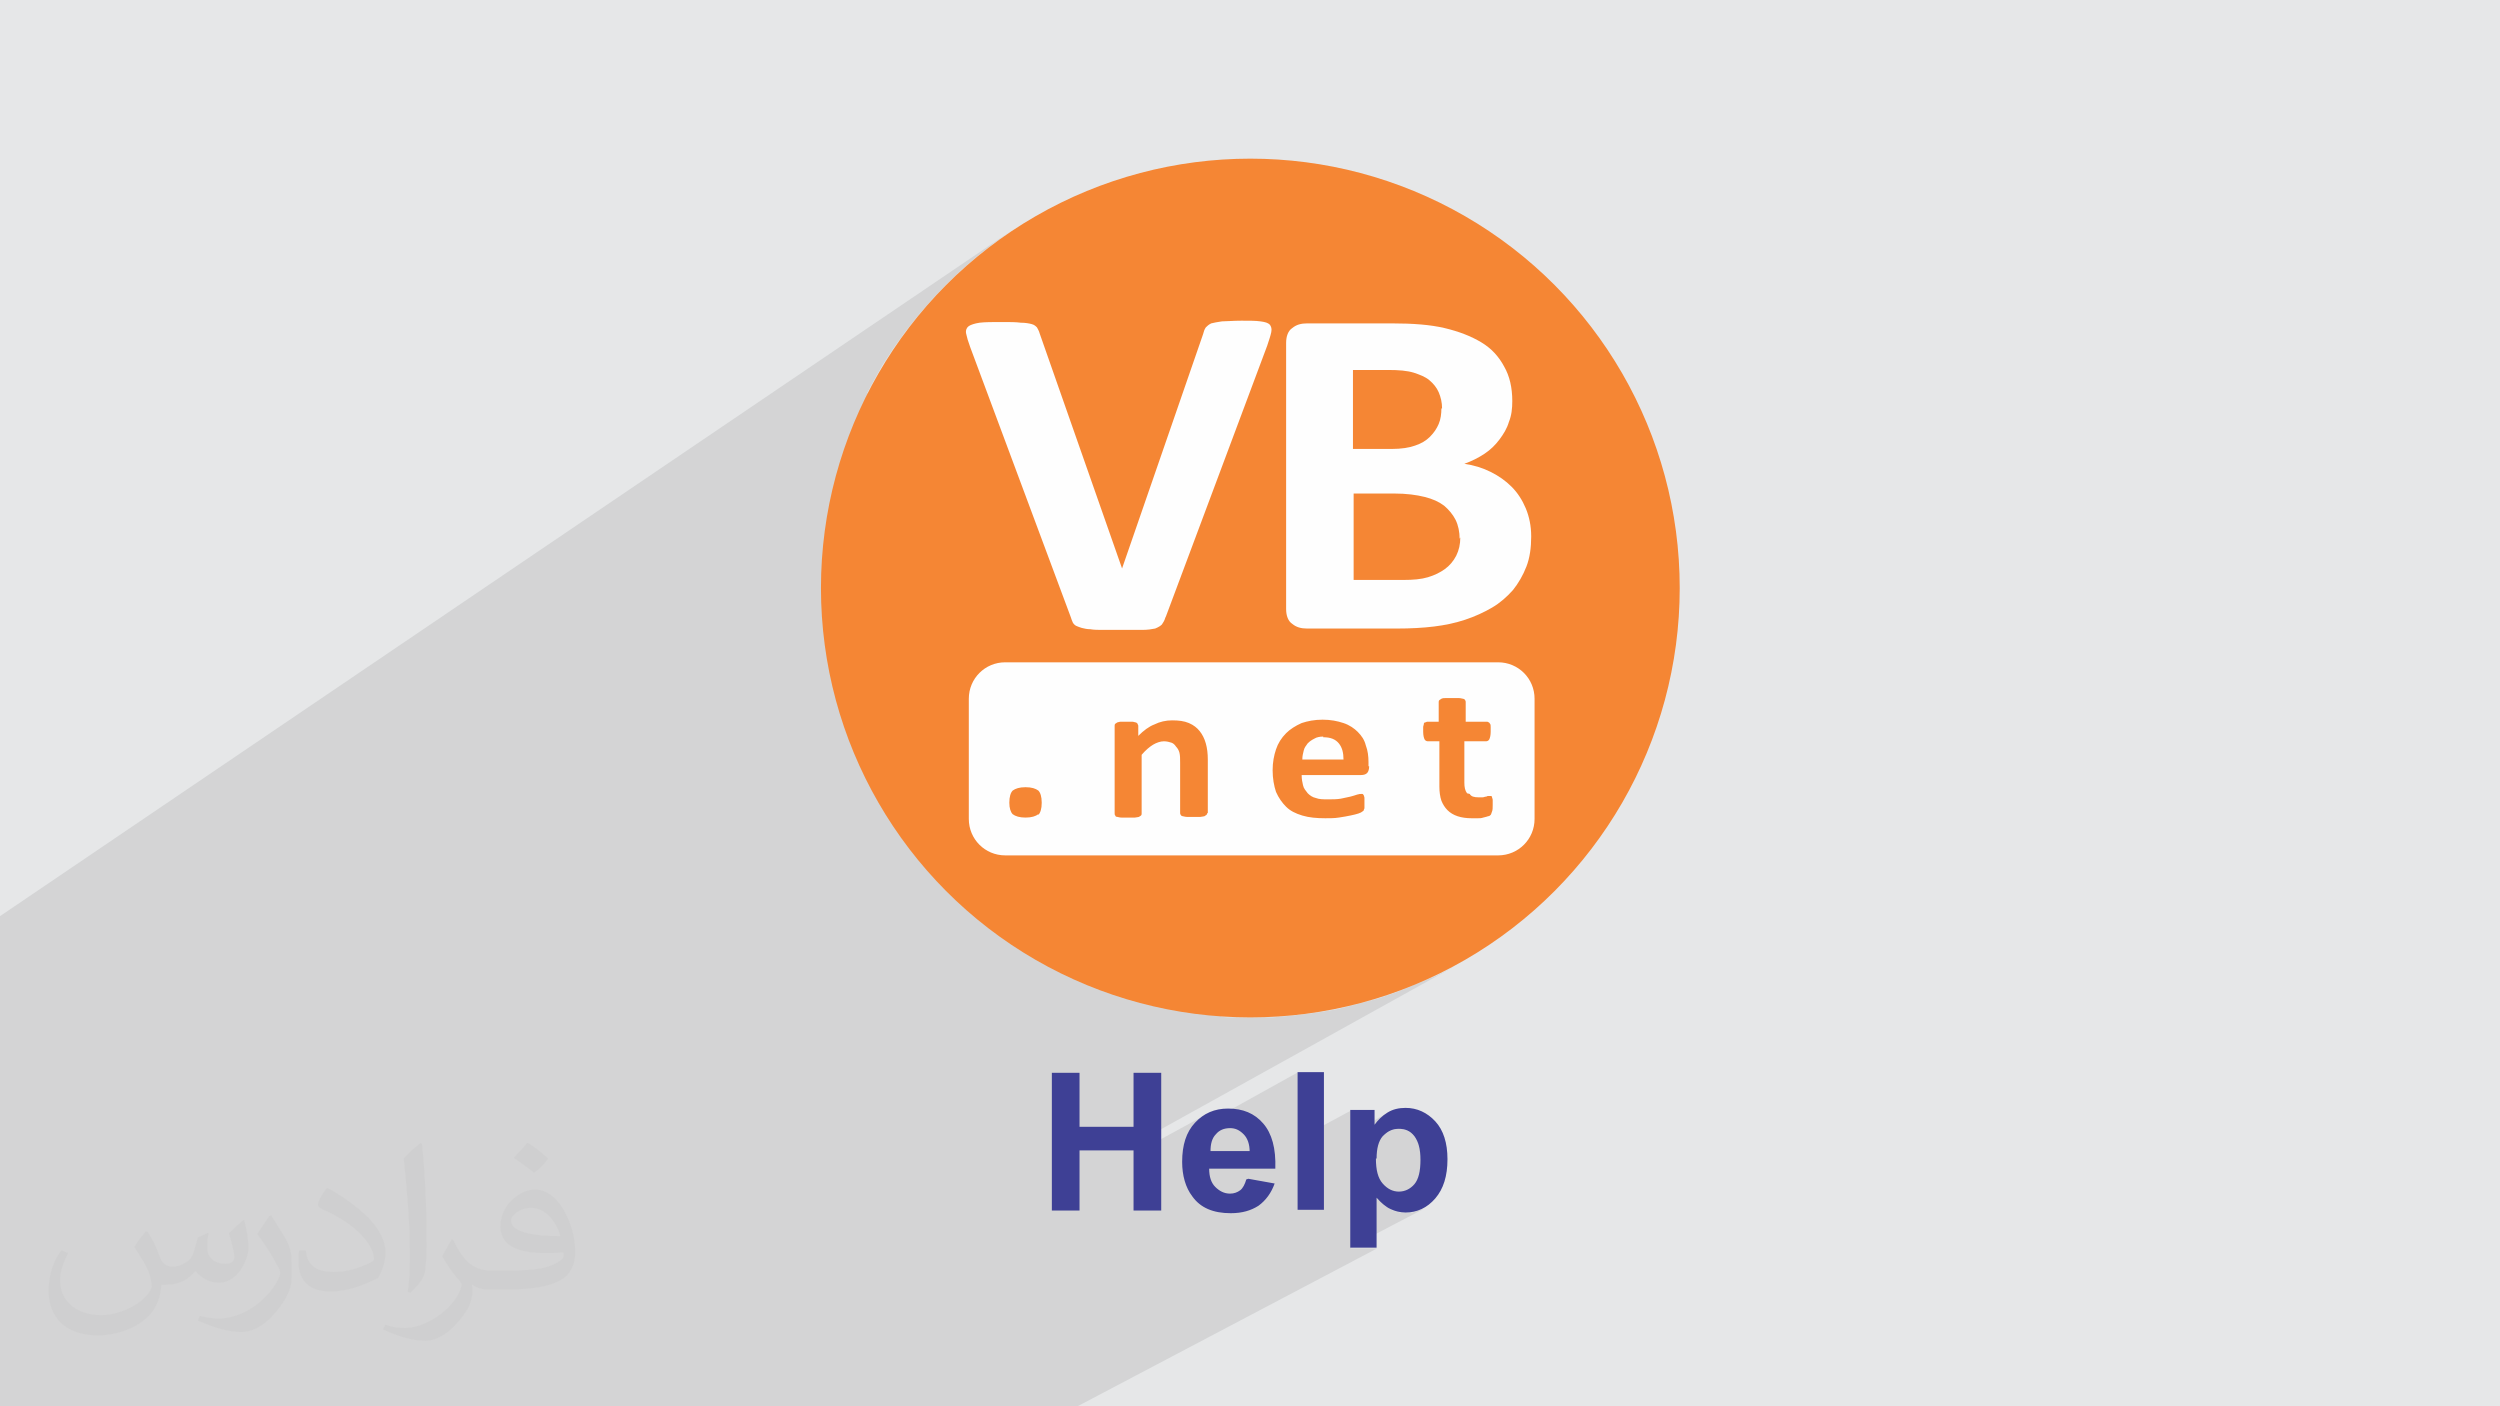
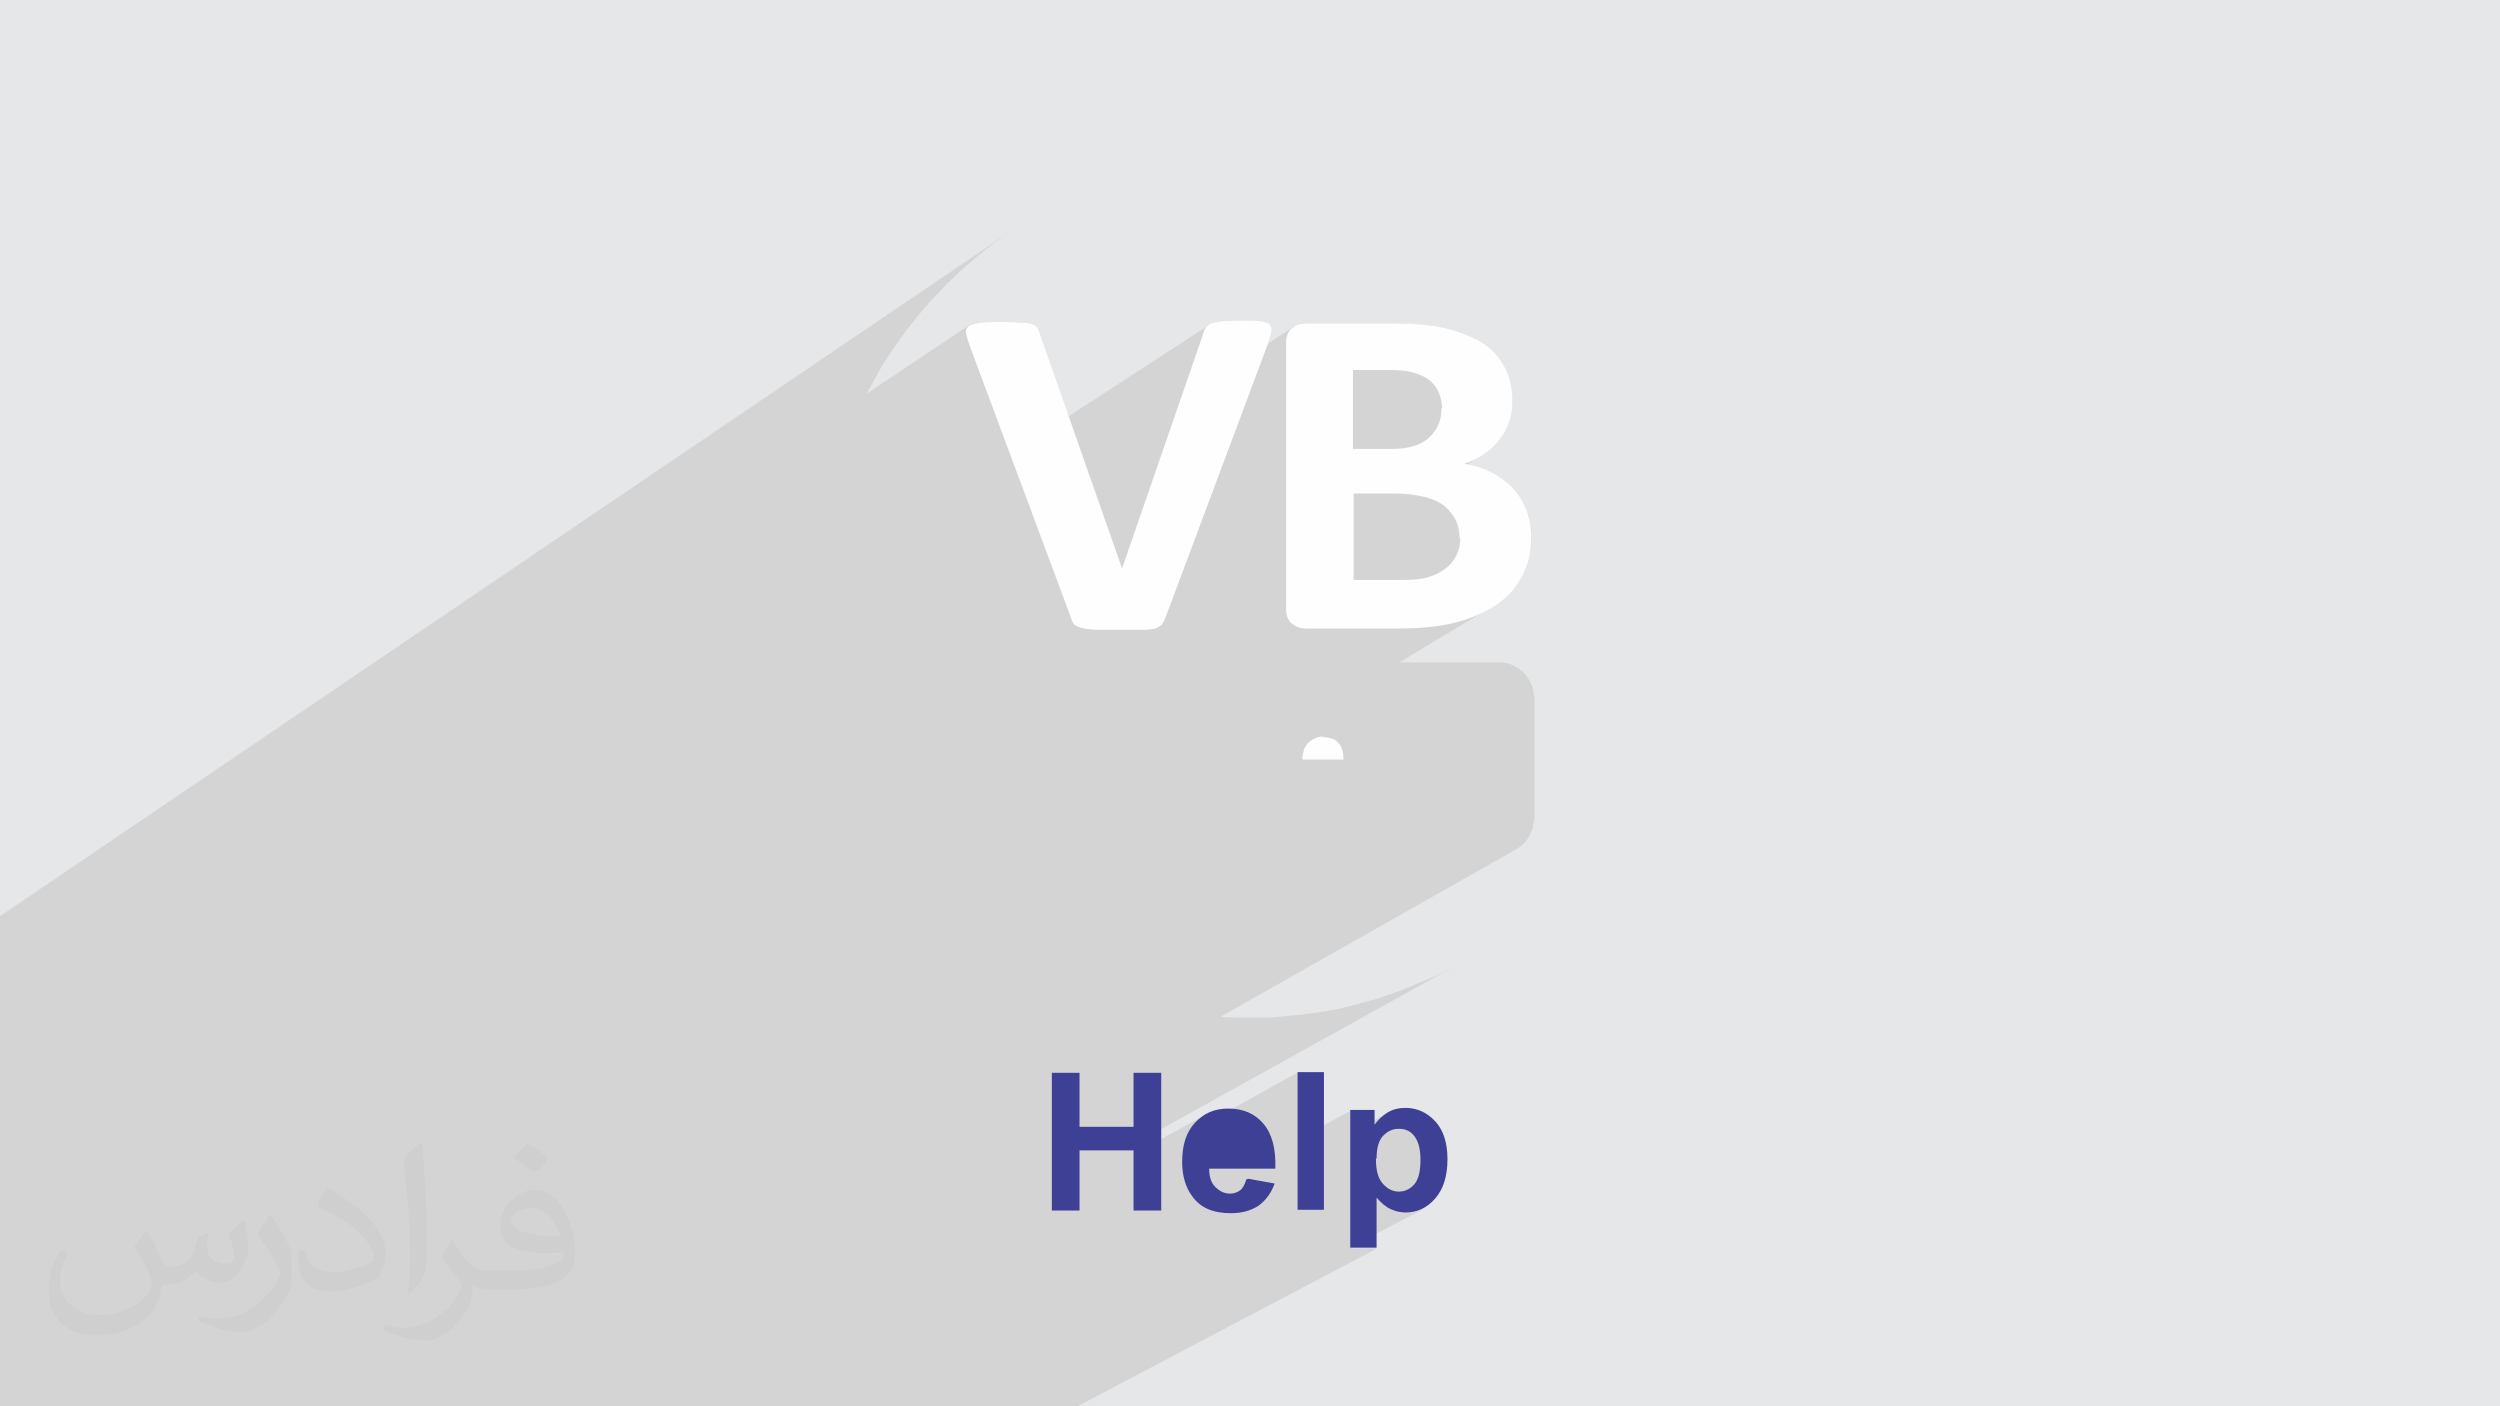
<svg xmlns="http://www.w3.org/2000/svg" xml:space="preserve" width="3.703in" height="2.083in" version="1.1" style="shape-rendering:geometricPrecision; text-rendering:geometricPrecision; image-rendering:optimizeQuality; fill-rule:evenodd; clip-rule:evenodd" viewBox="0 0 3703 2083">
  <defs>
    <style type="text/css">
   
    .fil3 {fill:#F58634}
    .fil0 {fill:#E6E7E8}
    .fil5 {fill:#3E4095;fill-rule:nonzero}
    .fil4 {fill:#FEFEFE;fill-rule:nonzero}
    .fil2 {fill:#373435;fill-opacity:0.031}
    .fil1 {fill:#373435;fill-opacity:0.102}
   
  </style>
  </defs>
  <g id="Layer_x0020_1">
    <polygon class="fil0" points="0,0 3703,0 3703,2083 0,2083 " />
    <polygon class="fil1" points="181,2083 181,2083 158,2083 135,2083 126,2083 126,2083 117,2083 102,2083 90,2083 88,2083 86,2083 84,2083 83,2083 75,2083 63,2083 58,2083 52,2083 45,2083 42,2083 42,2083 40,2083 22,2083 1,2083 1,2083 0,2083 0,2083 0,2081 0,2079 0,2077 0,2077 0,2050 0,2023 0,2023 0,2020 0,2016 0,2002 0,1988 0,1988 0,1982 0,1978 0,1973 0,1963 0,1961 0,1947 0,1935 0,1935 0,1931 0,1917 0,1911 0,1903 0,1885 0,1885 0,1884 0,1838 0,1819 0,1791 0,1723 0,1720 0,1717 0,1707 0,1696 0,1684 0,1668 0,1653 0,1646 0,1646 0,1514 0,1504 0,1495 0,1484 0,1467 0,1449 0,1443 0,1357 1496,343 1471,361 1447,380 1424,400 1402,421 1381,443 1361,466 1342,490 1324,515 1307,541 1292,568 1284,583 1435,482 1436,481 1438,481 1440,480 1441,479 1444,479 1446,478 1449,478 1451,478 1454,478 1458,477 1461,477 1465,477 1470,477 1474,477 1479,477 1484,477 1488,477 1492,477 1496,477 1500,477 1503,477 1506,477 1509,477 1512,478 1514,478 1517,478 1519,478 1521,479 1523,479 1524,479 1526,480 1527,480 1529,480 1530,481 1531,482 1532,482 1533,483 1534,484 1534,484 1535,485 1535,486 1536,487 1537,488 1537,489 1538,490 1538,491 1539,493 1539,494 1582,617 1790,482 1791,481 1792,481 1793,480 1795,480 1796,479 1798,479 1800,479 1802,478 1805,478 1807,478 1809,478 1812,477 1815,477 1818,477 1822,477 1826,477 1829,477 1834,477 1838,477 1842,477 1847,477 1850,477 1854,477 1857,477 1860,477 1863,478 1866,478 1868,478 1870,479 1872,479 1874,480 1876,480 1877,481 1878,482 1879,483 1880,484 1881,485 1882,486 1882,488 1882,489 1882,491 1882,492 1882,494 1881,496 1881,498 1880,500 1880,503 1879,505 1878,508 1878,509 1916,484 1918,483 1921,482 1923,481 1926,480 1929,479 1932,479 1935,479 2061,479 2067,479 2072,479 2078,479 2083,479 2088,480 2094,480 2099,480 2104,481 2108,481 2113,482 2118,482 2122,483 2127,484 2131,484 2135,485 2139,486 2143,487 2147,488 2151,489 2155,490 2158,491 2162,492 2165,493 2169,495 2172,496 2175,497 2178,499 2182,500 2185,502 2187,504 2190,505 2193,507 2198,511 2203,515 2208,519 2212,523 2217,528 2220,532 2224,538 2227,543 2228,546 2229,548 2231,551 2232,554 2233,557 2234,560 2235,563 2235,566 2236,570 2237,573 2237,576 2238,580 2238,583 2238,587 2238,590 2238,594 2238,598 2238,602 2238,606 2237,610 2236,614 2236,617 2235,621 2234,625 2232,628 2231,632 2230,635 2228,639 2226,642 2224,645 2222,648 2220,651 2218,654 2215,657 2213,660 2210,662 2207,665 2204,667 2201,670 2198,672 2195,674 2191,676 2173,688 2174,688 2179,689 2184,690 2189,692 2194,693 2199,695 2203,697 2208,699 2212,701 2217,704 2221,706 2225,709 2229,712 2232,715 2236,718 2239,721 2243,725 2246,729 2249,732 2251,736 2254,741 2256,745 2258,749 2260,754 2262,758 2264,763 2265,768 2266,773 2267,779 2268,784 2268,790 2268,795 2268,795 2268,798 2268,801 2268,804 2268,807 2267,810 2267,813 2267,815 2266,818 2266,821 2265,824 2265,826 2264,829 2263,831 2262,834 2262,836 2261,839 2259,844 2257,848 2254,853 2252,857 2249,862 2247,866 2244,870 2240,873 2237,877 2234,881 2230,884 2226,887 2222,891 2218,894 2214,897 2209,899 2073,981 2219,981 2224,981 2230,982 2235,983 2240,985 2244,987 2249,990 2253,993 2257,996 2260,1000 2263,1004 2266,1009 2268,1013 2270,1018 2271,1023 2272,1029 2273,1034 2273,1212 2272,1217 2271,1222 2270,1228 2268,1232 2266,1237 2263,1242 2260,1246 2257,1249 2253,1253 2249,1256 2244,1259 1808,1506 1819,1507 1852,1507 1884,1507 1917,1504 1949,1500 1980,1495 2011,1487 2041,1479 2070,1469 2099,1457 2128,1445 2155,1431 1665,1703 1680,1703 1680,1709 1788,1650 1785,1651 1782,1653 1779,1655 1777,1657 1774,1660 1772,1662 1769,1665 1767,1668 1765,1671 1763,1674 1762,1677 1761,1678 1923,1588 1923,1687 2001,1645 2001,1679 2056,1648 2053,1650 2051,1652 2048,1654 2046,1656 2043,1659 2041,1661 2039,1664 2037,1666 2001,1686 2001,1707 2056,1677 2059,1675 2062,1674 2066,1673 2069,1672 2072,1672 2076,1672 2079,1673 2082,1674 2085,1675 2088,1677 2091,1679 2093,1681 2095,1684 2098,1687 2100,1690 2101,1694 2102,1698 2103,1702 2104,1707 2105,1713 2105,1718 2105,1724 2104,1730 2103,1735 2102,1740 2101,1744 2100,1748 2098,1751 2096,1754 2093,1757 2091,1759 2088,1761 2086,1762 2048,1783 2048,1783 2050,1785 2053,1787 2056,1789 2058,1790 2061,1791 2063,1793 2066,1794 2068,1794 2071,1795 2074,1796 2077,1796 2080,1796 2083,1796 2086,1796 2089,1796 2092,1796 2095,1795 2098,1794 2101,1793 2104,1792 2107,1791 2110,1790 2001,1847 2001,1849 2040,1849 1596,2083 1558,2083 1556,2083 1484,2083 1462,2083 1419,2083 1382,2083 1314,2083 1305,2083 1269,2083 1256,2083 1250,2083 1242,2083 1230,2083 1197,2083 1190,2083 1163,2083 1150,2083 1149,2083 1073,2083 1069,2083 1034,2083 1030,2083 1007,2083 996,2083 982,2083 938,2083 921,2083 805,2083 788,2083 739,2083 692,2083 675,2083 674,2083 671,2083 666,2083 659,2083 636,2083 610,2083 601,2083 601,2083 601,2083 580,2083 546,2083 510,2083 509,2083 501,2083 500,2083 495,2083 485,2083 482,2083 471,2083 469,2083 447,2083 432,2083 432,2083 422,2083 422,2083 419,2083 410,2083 410,2083 404,2083 403,2083 394,2083 391,2083 388,2083 386,2083 360,2083 360,2083 357,2083 356,2083 347,2083 345,2083 342,2083 318,2083 306,2083 305,2083 301,2083 294,2083 293,2083 285,2083 285,2083 284,2083 278,2083 277,2083 277,2083 271,2083 266,2083 252,2083 231,2083 227,2083 223,2083 220,2083 219,2083 216,2083 212,2083 207,2083 198,2083 191,2083 185,2083 " />
    <path class="fil2" d="M219 1825c7,11 12,21 16,32 3,7 5,19 21,19 5,0 11,-1 17,-5 7,-3 12,-9 14,-17l6 -21 15 -7 1 1c-2,8 -2,15 -2,21 0,18 15,24 27,24 7,0 13,-3 13,-10 0,-8 -4,-22 -8,-35 7,-7 14,-14 22,-20l1 1c4,15 6,30 6,40 0,10 -4,20 -8,27 -7,14 -20,25 -36,25 -12,0 -25,-6 -34,-17l-1 0c-9,11 -22,20 -43,20l-7 0c-1,14 -4,24 -9,33 -13,25 -50,42 -85,42 -49,0 -73,-28 -73,-66 0,-23 7,-45 19,-60l10 4c-7,14 -12,27 -12,40 0,35 29,52 61,52 30,0 68,-20 75,-42 -2,-25 -12,-36 -26,-59 4,-7 10,-15 17,-23l1 0 0 0 0 0zm563 -132c10,6 20,14 30,23 -6,8 -12,15 -21,21 -10,-8 -20,-15 -30,-22 7,-8 14,-15 20,-22zm5 96c-17,0 -30,11 -30,19 0,17 33,23 73,23 -5,-20 -22,-42 -43,-42zm-37 93c22,0 41,-1 55,-4 16,-4 30,-12 30,-18 0,-2 0,-3 -1,-5 -9,1 -19,1 -29,1 -29,0 -52,-7 -60,-23 -2,-4 -4,-10 -4,-15 0,-16 7,-32 19,-42 10,-9 21,-14 33,-14 20,0 37,17 48,42 6,14 11,30 11,51 0,14 -4,25 -12,34 -16,15 -45,21 -90,21l-20 0 0 0 -5 0c-11,0 -19,-2 -25,-7l-1 0c0,2 1,5 1,7 0,10 -3,23 -10,33 -20,30 -42,43 -60,43 -19,0 -42,-7 -63,-17l4 -7c7,3 16,5 29,5 34,0 78,-33 84,-64 -1,-3 -3,-6 -7,-10 -10,-12 -16,-22 -22,-32 5,-10 10,-18 14,-25l2 0c14,29 28,46 57,46l4 0 0 0 21 0 0 0 0 0zm-146 31c2,-14 3,-29 3,-43l0 -21c0,-39 -5,-96 -9,-133 7,-8 17,-17 25,-23l2 1c5,47 7,101 7,151 0,13 -1,26 -2,35 -1,12 -8,21 -22,35l-3 -1 0 0 0 0zm-151 -62c1,18 10,33 41,33 20,0 36,-5 55,-14 3,-2 5,-3 5,-5 0,-12 -9,-27 -24,-41 -14,-13 -34,-25 -51,-32 -6,-3 -8,-5 -8,-8 0,-5 7,-17 13,-24l2 0c20,11 43,27 60,44 15,16 25,33 25,51 0,13 -4,26 -11,38 -22,11 -46,20 -70,20 -29,0 -48,-13 -48,-45 0,-3 0,-9 1,-16l10 0 0 0 0 0zm-52 -52l18 29c7,11 13,22 13,41l0 24c0,19 -12,39 -32,60 -15,14 -29,20 -42,20 -19,0 -40,-6 -65,-17l3 -7c8,2 17,4 28,4 35,0 72,-26 88,-58 2,-4 3,-7 3,-9 0,-4 -2,-8 -4,-11 -9,-17 -19,-33 -30,-47 6,-9 12,-18 18,-27l2 0 0 0 0 0z" />
    <g id="_2993943124496">
-       <circle class="fil3" cx="1852" cy="871" r="636" />
      <path class="fil4" d="M1726 915c-1,4 -3,7 -5,10 -2,2 -5,4 -10,6 -5,1 -11,2 -19,2 -8,0 -18,0 -31,0 -10,0 -19,0 -27,0 -7,0 -14,0 -19,-1 -5,0 -9,-1 -13,-2 -3,-1 -6,-2 -8,-3 -2,-1 -4,-3 -5,-5 -1,-2 -2,-5 -3,-8l-149 -400c-3,-8 -5,-15 -6,-20 -1,-5 1,-9 4,-11 3,-2 9,-4 16,-5 8,-1 19,-1 33,-1 12,0 21,0 28,1 7,0 12,1 16,2 4,1 6,3 8,5 1,2 3,5 4,9l122 348 0 0 120 -347c1,-4 2,-7 4,-10 2,-2 4,-4 8,-6 4,-1 9,-2 16,-3 7,0 16,-1 29,-1 12,0 21,0 28,1 7,1 11,2 14,5 2,3 3,6 2,11 -1,5 -3,11 -6,20l-150 401 0 0 0 0z" />
      <path class="fil4" d="M2268 795c0,16 -2,31 -7,44 -5,13 -12,25 -20,35 -9,10 -19,19 -31,26 -12,7 -25,13 -40,18 -15,5 -30,8 -46,10 -16,2 -35,3 -55,3l-133 0c-9,0 -16,-2 -22,-7 -6,-4 -9,-12 -9,-22l0 -394c0,-10 3,-18 9,-22 6,-5 13,-7 22,-7l126 0c31,0 57,2 78,7 21,5 39,12 54,21 15,9 26,21 34,36 8,14 12,31 12,51 0,11 -1,21 -5,31 -3,10 -8,18 -14,26 -6,8 -13,15 -22,21 -9,6 -19,11 -30,15 14,2 27,6 39,12 12,6 22,13 31,22 9,9 16,20 21,32 5,12 8,26 8,41l0 0 0 0zm-132 -190l0 0c0,-9 -2,-17 -5,-24 -3,-7 -8,-13 -14,-18 -6,-5 -14,-8 -23,-11 -10,-3 -22,-4 -38,-4l-52 0 0 117 57 0c15,0 27,-2 35,-5 9,-3 16,-7 22,-13 6,-6 10,-12 13,-19 3,-7 4,-15 4,-23l0 0 0 0zm26 193l0 0c0,-10 -2,-20 -6,-28 -4,-8 -10,-15 -17,-21 -8,-6 -17,-10 -29,-13 -12,-3 -27,-5 -45,-5l-60 0 0 128 74 0c14,0 26,-1 36,-4 10,-3 18,-7 25,-12 7,-5 13,-12 17,-20 4,-8 6,-17 6,-27l0 0 0 0z" />
-       <path class="fil4" d="M2219 981l-730 0c-30,0 -54,24 -54,54l0 178c0,30 24,54 54,54l730 0c30,0 54,-24 54,-54l0 -178c0,-30 -24,-54 -54,-54zm-681 225l0 0c-4,3 -10,5 -19,5 -9,0 -15,-2 -19,-5 -3,-3 -5,-9 -5,-17 0,-9 2,-15 5,-18 4,-3 10,-5 19,-5 9,0 15,2 19,5 3,3 5,9 5,18 0,9 -2,15 -5,18l0 0zm250 -2l0 0c0,1 0,2 -1,3 -1,1 -2,1 -3,2 -1,0 -4,1 -6,1 -3,0 -6,0 -10,0 -4,0 -7,0 -10,0 -3,0 -5,-1 -6,-1 -1,0 -3,-1 -3,-2 -1,-1 -1,-2 -1,-3l0 -74c0,-6 0,-11 -1,-15 -1,-4 -3,-7 -5,-9 -2,-3 -4,-5 -7,-6 -3,-1 -7,-2 -11,-2 -5,0 -11,2 -16,5 -5,3 -11,8 -17,15l0 87c0,1 0,2 -1,3 -1,1 -2,1 -3,2 -1,0 -4,1 -6,1 -3,0 -6,0 -10,0 -4,0 -7,0 -10,0 -3,0 -5,-1 -6,-1 -2,0 -3,-1 -3,-2 -1,-1 -1,-2 -1,-3l0 -130c0,-1 0,-2 1,-3 1,-1 2,-1 3,-2 1,0 3,-1 5,-1 2,0 5,0 8,0 3,0 6,0 9,0 2,0 4,1 5,1 1,0 2,1 3,2 0,1 1,2 1,3l0 15c8,-8 16,-14 24,-17 8,-4 17,-6 26,-6 10,0 18,1 25,4 7,3 12,7 16,12 4,5 7,11 9,18 2,7 3,15 3,24l0 80 0 0 0 0zm240 -69l0 0c0,4 -1,8 -3,10 -2,2 -5,3 -9,3l-88 0c0,6 1,11 2,15 1,5 4,8 7,12 3,3 7,6 12,7 5,2 11,2 18,2 7,0 13,0 19,-1 5,-1 10,-2 14,-3 4,-1 7,-2 10,-3 3,-1 5,-1 6,-1 1,0 2,0 2,0 1,0 1,1 2,2 0,1 1,2 1,4 0,2 0,4 0,6 0,2 0,4 0,5 0,2 0,3 0,4 0,1 -1,2 -1,3 0,1 -1,1 -2,2 -1,1 -3,2 -6,3 -3,1 -7,2 -12,3 -5,1 -10,2 -17,3 -6,1 -13,1 -20,1 -13,0 -24,-1 -34,-4 -10,-3 -18,-7 -24,-13 -6,-6 -11,-13 -15,-22 -3,-9 -5,-20 -5,-32 0,-12 2,-22 5,-31 3,-9 8,-17 15,-24 6,-6 14,-11 23,-15 9,-3 19,-5 31,-5 12,0 22,2 31,5 9,3 16,8 21,13 6,6 10,12 12,20 3,8 4,16 4,25l0 6 0 0 0 0zm149 41l0 0c2,4 7,5 13,5 2,0 4,0 6,0 2,0 3,-1 5,-1 1,0 2,-1 3,-1 1,0 2,0 3,0 1,0 1,0 2,0 0,0 1,1 1,2 0,1 1,2 1,4 0,2 0,4 0,7 0,4 0,8 -1,10 -1,2 -1,4 -2,5 -1,1 -2,2 -4,2 -2,1 -4,1 -7,2 -3,1 -5,1 -8,1 -3,0 -6,0 -9,0 -8,0 -15,-1 -21,-3 -6,-2 -11,-5 -15,-9 -4,-4 -7,-9 -9,-14 -2,-6 -3,-13 -3,-21l0 -67 -17 0c-2,0 -4,-1 -5,-3 -1,-2 -2,-6 -2,-11 0,-3 0,-5 0,-7 0,-2 1,-3 1,-5 0,-1 1,-2 2,-2 1,0 2,-1 3,-1l17 0 0 -29c0,-1 0,-2 1,-3 1,-1 2,-1 3,-2 2,-1 4,-1 6,-1 3,0 6,0 10,0 4,0 7,0 10,0 3,0 5,1 6,1 1,0 3,1 3,2 1,1 1,2 1,3l0 29 31 0c1,0 2,0 3,1 1,0 1,1 2,2 1,1 1,3 1,5 0,2 0,4 0,7 0,5 -1,9 -2,11 -1,2 -3,3 -5,3l-32 0 0 61c0,7 1,12 4,16l0 0 0 0z" />
      <path class="fil4" d="M1960 1091c-5,0 -10,1 -13,3 -4,2 -7,4 -10,7 -2,3 -5,6 -6,11 -1,4 -2,8 -2,13l61 0c0,-10 -2,-18 -7,-24 -5,-6 -12,-9 -23,-9l0 0 0 0z" />
-       <path class="fil5" d="M1558 1793l0 -204 41 0 0 80 80 0 0 -80 41 0 0 204 -41 0 0 -89 -80 0 0 89 -41 0zm291 -47l39 7c-5,14 -13,25 -24,33 -11,7 -24,11 -41,11 -26,0 -45,-8 -57,-25 -10,-13 -15,-31 -15,-51 0,-25 6,-44 19,-58 13,-14 29,-21 49,-21 22,0 39,7 52,22 13,15 19,37 18,67l-98 0c0,12 3,21 9,27 6,6 13,10 22,10 6,0 11,-2 15,-5 4,-3 7,-9 9,-16zm2 -40c0,-11 -3,-20 -9,-26 -6,-6 -12,-9 -20,-9 -9,0 -16,3 -21,9 -6,6 -8,15 -8,25l58 0zm71 86l0 -204 39 0 0 204 -39 0zm78 -148l36 0 0 22c5,-7 11,-13 19,-18 8,-5 17,-7 27,-7 17,0 32,7 44,20 12,13 18,32 18,56 0,25 -6,44 -18,58 -12,14 -27,21 -44,21 -8,0 -16,-2 -22,-5 -7,-3 -14,-9 -21,-17l0 74 -39 0 0 -204zm38 72c0,17 3,29 10,37 7,8 15,12 24,12 9,0 17,-4 23,-11 6,-7 9,-19 9,-36 0,-16 -3,-27 -9,-35 -6,-8 -14,-11 -23,-11 -10,0 -17,4 -24,11 -6,7 -9,18 -9,33z" />
+       <path class="fil5" d="M1558 1793l0 -204 41 0 0 80 80 0 0 -80 41 0 0 204 -41 0 0 -89 -80 0 0 89 -41 0zm291 -47l39 7c-5,14 -13,25 -24,33 -11,7 -24,11 -41,11 -26,0 -45,-8 -57,-25 -10,-13 -15,-31 -15,-51 0,-25 6,-44 19,-58 13,-14 29,-21 49,-21 22,0 39,7 52,22 13,15 19,37 18,67l-98 0c0,12 3,21 9,27 6,6 13,10 22,10 6,0 11,-2 15,-5 4,-3 7,-9 9,-16zm2 -40l58 0zm71 86l0 -204 39 0 0 204 -39 0zm78 -148l36 0 0 22c5,-7 11,-13 19,-18 8,-5 17,-7 27,-7 17,0 32,7 44,20 12,13 18,32 18,56 0,25 -6,44 -18,58 -12,14 -27,21 -44,21 -8,0 -16,-2 -22,-5 -7,-3 -14,-9 -21,-17l0 74 -39 0 0 -204zm38 72c0,17 3,29 10,37 7,8 15,12 24,12 9,0 17,-4 23,-11 6,-7 9,-19 9,-36 0,-16 -3,-27 -9,-35 -6,-8 -14,-11 -23,-11 -10,0 -17,4 -24,11 -6,7 -9,18 -9,33z" />
    </g>
  </g>
</svg>